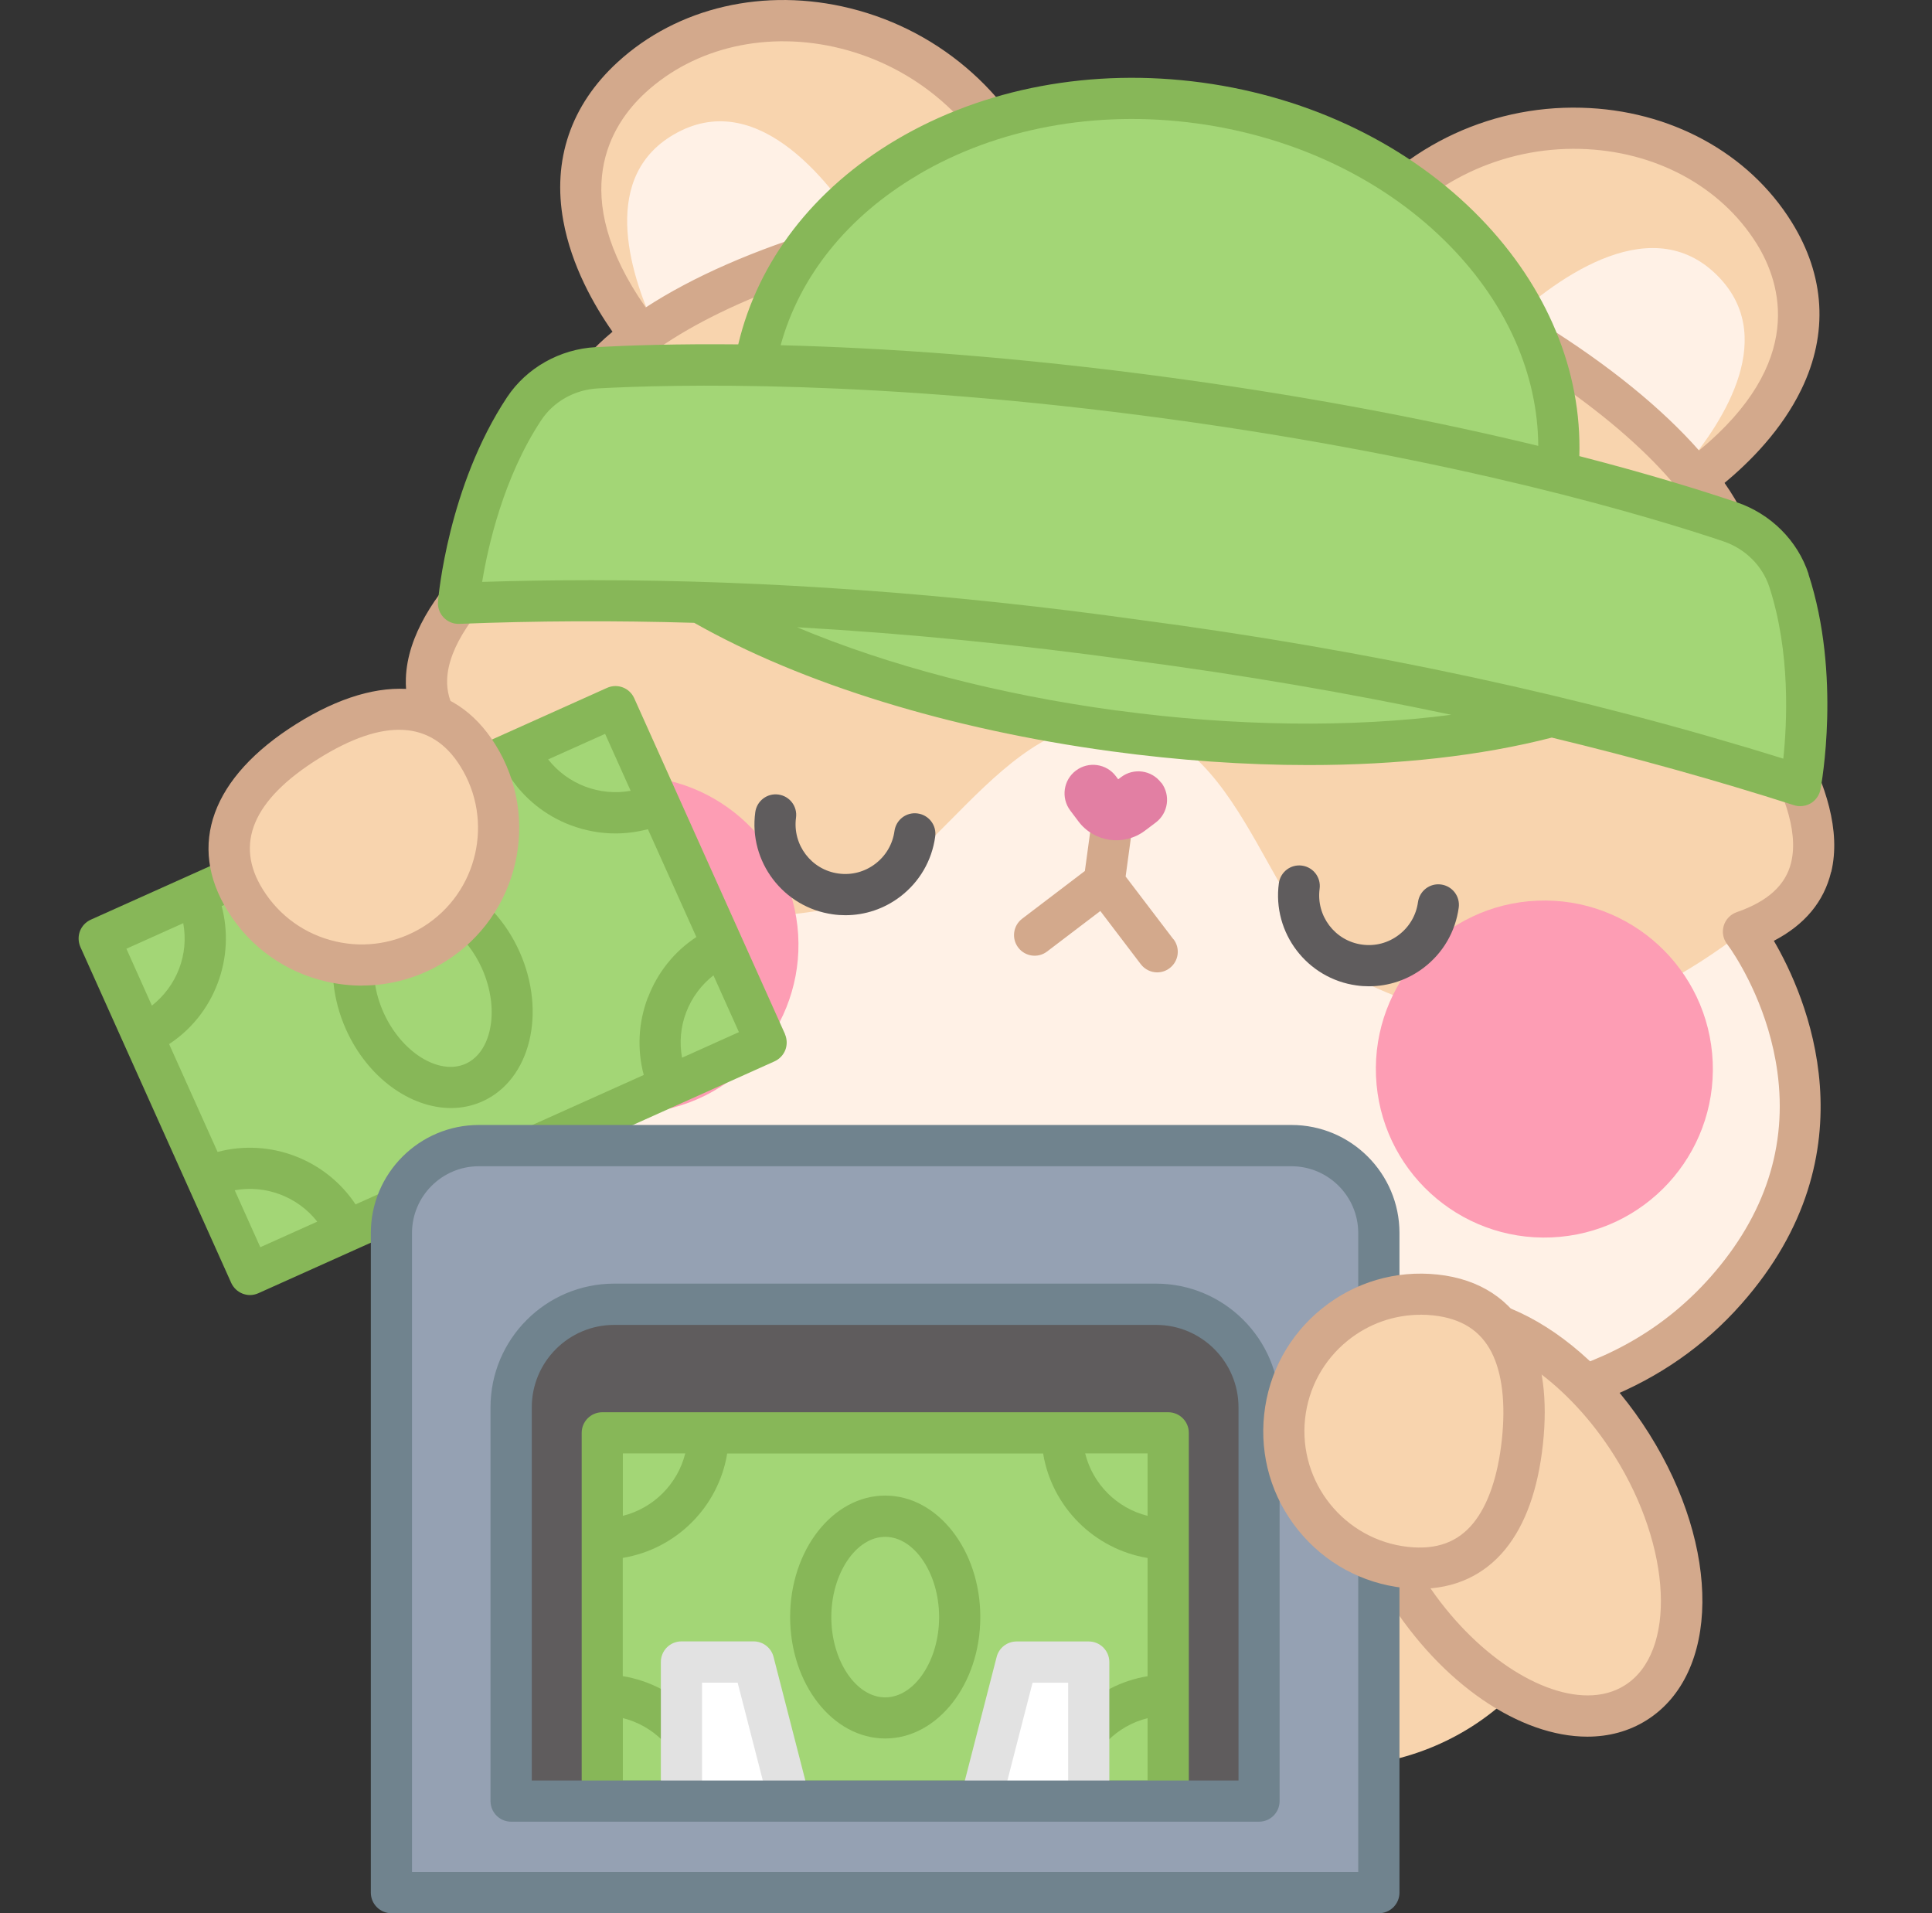
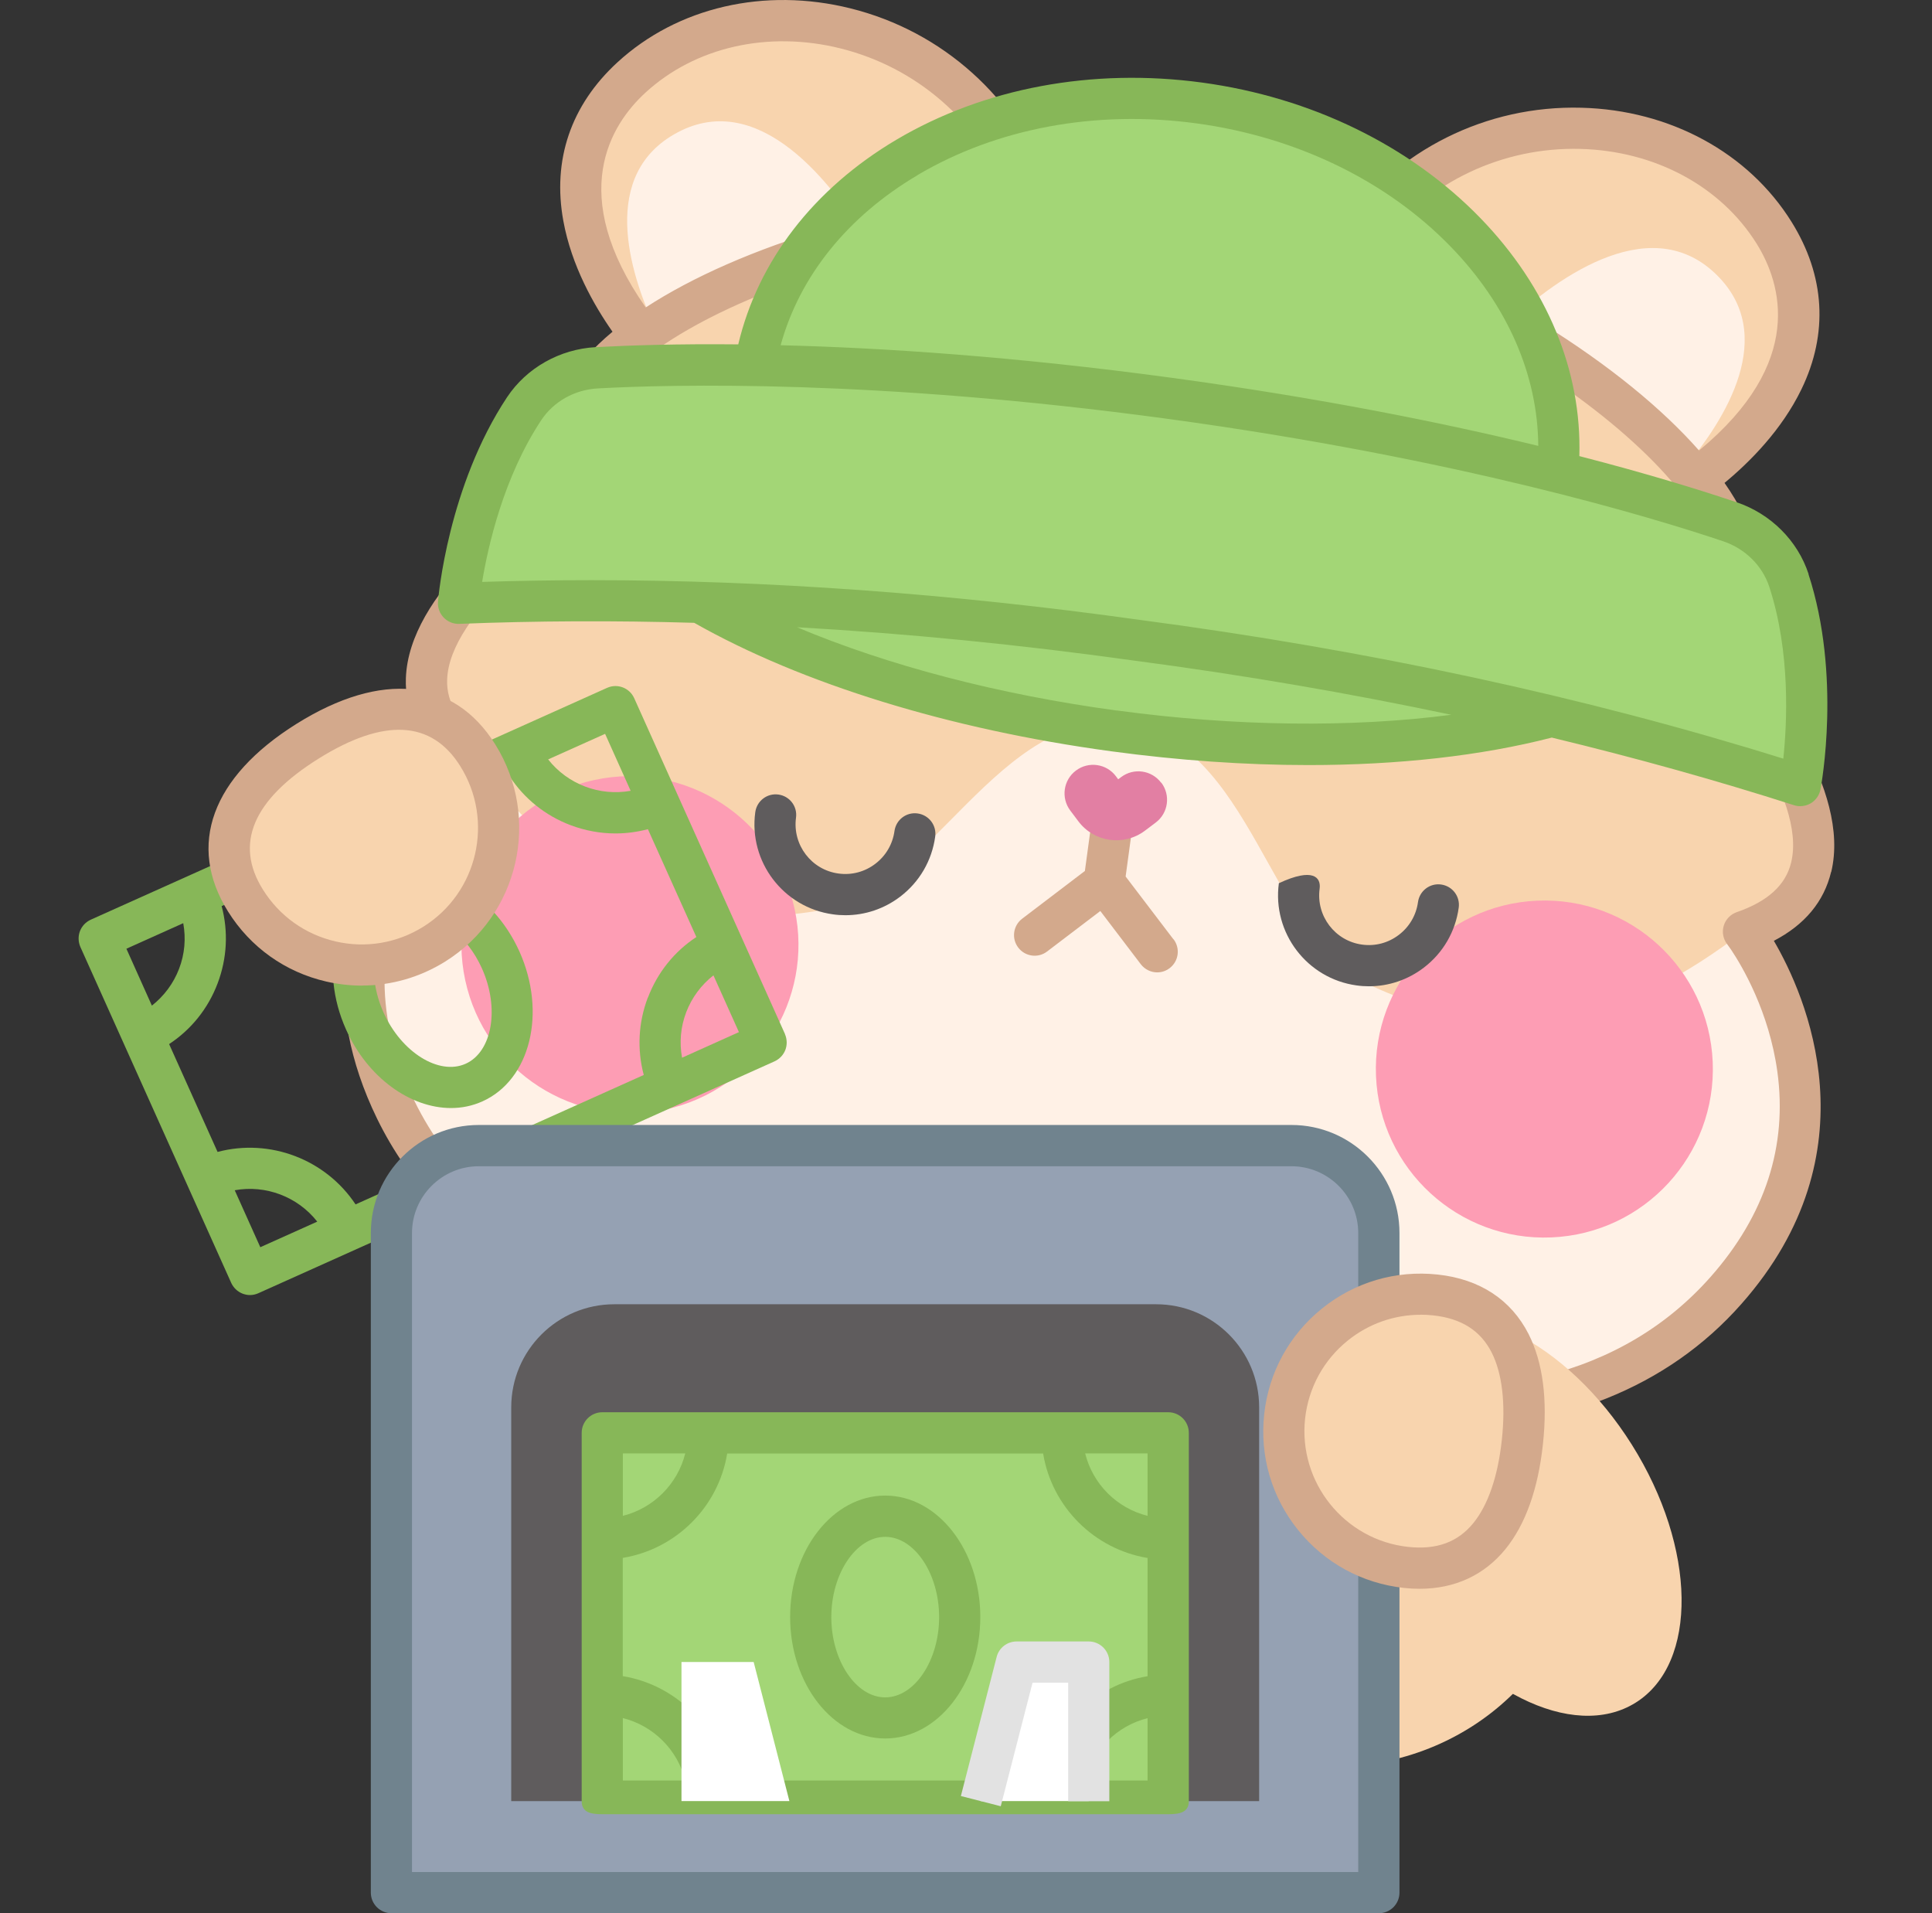
<svg xmlns="http://www.w3.org/2000/svg" width="101" height="100" viewBox="0 0 101 100" fill="none">
  <rect x="0" y="0" width="101" height="100" fill="#333333" stroke="none" />
  <path d="M91.138 48.698C100.495 45.454 89.031 33.528 89.031 33.528C92.375 30.986 90.88 27.048 86.974 23.161L89.203 24.624C91.537 22.771 96.353 17.968 92.747 12.173C88.297 5.014 76.534 4.597 70.939 12.617L73.775 14.484C69.987 12.771 66.045 11.511 62.474 11.026C58.908 10.541 54.767 10.705 50.662 11.344L53.892 10.301C50.648 1.076 39.207 -1.656 33.004 4.058C27.979 8.679 31.341 14.592 33.104 17.007L35.632 16.192C30.834 18.892 28.346 22.286 30.893 25.63C30.893 25.63 16.66 34.067 24.812 39.69C24.812 39.69 15.274 46.931 20.689 58.014C28.414 73.823 54.631 68.83 54.631 68.83C54.631 68.83 56.96 69.976 60.517 71.159C58.084 73.402 56.566 76.533 56.566 79.999C56.566 86.818 62.42 92.346 69.643 92.346C76.865 92.346 82.719 86.818 82.719 79.999C82.719 77.434 81.89 75.051 80.472 73.08C84.083 72.26 87.486 70.547 90.218 67.461C97.464 59.274 92.584 50.855 91.378 49.056C91.22 48.825 91.129 48.703 91.129 48.703L91.138 48.698Z" fill="#F8D4AE" />
  <path d="M45.248 12.472C40.962 13.591 37.029 15.191 34.21 17.053C32.905 14.212 31.324 9.11 35.411 6.926C39.747 4.611 43.581 9.717 45.248 12.472Z" fill="#FFF1E6" />
  <path d="M88.122 24.376C85.91 21.829 82.539 19.238 78.706 17.017C81.049 14.806 86.101 10.905 89.667 14.294C93.029 17.489 90.133 21.988 88.122 24.376Z" fill="#FFF1E6" />
  <path d="M58.841 37.823C65.393 38.711 66.38 49.024 71.491 51.43C79.299 55.096 85.112 53.279 91.138 48.693C91.138 48.693 98.397 58.218 90.223 67.457C78.56 80.629 54.622 68.825 54.622 68.825C54.622 68.825 28.405 73.818 20.68 58.009C15.27 46.926 24.803 39.685 24.803 39.685C29.388 45.712 34.504 49.015 43.009 47.565C48.578 46.609 52.28 36.935 58.831 37.828L58.841 37.823Z" fill="#FFF1E6" />
  <path d="M61.342 49.094L58.845 45.814L59.312 42.379C59.393 41.79 58.981 41.246 58.392 41.169C57.803 41.093 57.259 41.5 57.182 42.089L56.715 45.524L53.435 48.02C52.964 48.379 52.868 49.054 53.231 49.529C53.589 50.001 54.269 50.096 54.74 49.733L57.522 47.617L59.638 50.399C59.851 50.676 60.173 50.825 60.494 50.825C60.721 50.825 60.952 50.753 61.147 50.603C61.618 50.245 61.713 49.57 61.351 49.094H61.342Z" fill="#D3A98C" />
  <path d="M95.732 45.577C96.77 41.254 92.424 35.726 90.558 33.597C91.853 32.201 92.266 30.457 91.745 28.485C91.473 27.452 90.934 26.36 90.154 25.241C91.468 24.154 93.14 22.482 94.174 20.348C95.587 17.434 95.41 14.412 93.661 11.603C91.409 7.982 87.3 5.748 82.669 5.631C77.698 5.499 73.031 7.833 70.154 11.87C67.526 10.941 64.961 10.28 62.623 9.962C60.29 9.645 57.639 9.595 54.862 9.79C53.162 5.132 49.288 1.639 44.463 0.438C39.968 -0.681 35.414 0.375 32.274 3.261C29.841 5.499 28.867 8.367 29.451 11.553C29.877 13.886 31.041 15.943 32.02 17.339C30.974 18.213 30.163 19.12 29.623 20.044C28.599 21.807 28.527 23.596 29.406 25.287C27.041 26.836 21.372 31.005 21.218 35.45C21.164 37.054 21.807 38.486 23.139 39.723C22.229 40.606 20.869 42.12 19.768 44.181C18.092 47.317 16.723 52.346 19.718 58.481C23.049 65.296 30.217 69.424 40.448 70.416C47.132 71.064 52.99 70.194 54.476 69.945C55.84 70.584 61.255 72.981 67.87 74.141C70.227 74.553 72.465 74.757 74.581 74.757C81.559 74.757 87.173 72.528 91.029 68.164C98.061 60.212 94.386 52.007 92.733 49.175C94.346 48.336 95.352 47.131 95.728 45.568L95.732 45.577ZM82.615 7.783C86.52 7.883 89.964 9.74 91.835 12.74C93.122 14.806 94.409 18.934 88.822 23.547C86.892 21.358 84.132 19.102 80.725 16.977C78.025 15.291 75.125 13.827 72.247 12.663C74.731 9.491 78.555 7.679 82.615 7.783ZM33.733 4.851C36.338 2.454 40.154 1.589 43.942 2.531C47.884 3.515 51.087 6.283 52.632 10.003C49.547 10.357 46.361 10.995 43.312 11.897C39.46 13.039 36.203 14.475 33.756 16.07C29.601 10.135 31.939 6.501 33.733 4.851ZM93.639 45.074C93.353 46.261 92.42 47.113 90.789 47.679C90.463 47.793 90.213 48.055 90.114 48.382C90.014 48.712 90.077 49.07 90.286 49.342C90.295 49.356 90.372 49.46 90.499 49.641C91.083 50.516 92.483 52.886 92.914 56.003C93.453 59.9 92.279 63.511 89.425 66.742C84.862 71.898 77.753 73.674 68.296 72.029C61.083 70.774 55.17 67.888 55.111 67.861C54.961 67.788 54.798 67.752 54.635 67.752C54.567 67.752 54.499 67.757 54.436 67.77C54.182 67.82 28.939 72.437 21.662 57.539C19.591 53.298 19.582 49.17 21.64 45.269C23.207 42.296 25.45 40.556 25.468 40.543C25.745 40.334 25.903 40.008 25.894 39.659C25.885 39.315 25.713 38.993 25.427 38.798C24.005 37.815 23.334 36.746 23.375 35.527C23.493 32.024 29.243 27.86 31.445 26.551C31.708 26.392 31.893 26.134 31.952 25.83C32.011 25.527 31.939 25.219 31.753 24.974C30.783 23.701 30.702 22.482 31.486 21.127C33.022 18.49 37.675 15.807 43.928 13.954C50.253 12.078 57.136 11.385 62.338 12.092C67.544 12.799 73.992 15.305 79.588 18.798C85.12 22.251 88.89 26.075 89.665 29.029C90.064 30.543 89.656 31.698 88.387 32.663C88.143 32.849 87.989 33.13 87.966 33.438C87.943 33.746 88.052 34.045 88.26 34.267C90.037 36.116 94.459 41.666 93.639 45.069V45.074Z" fill="#D3A98C" />
  <path d="M93.525 30.344C93.049 28.89 91.889 27.761 90.439 27.276C88.599 26.656 85.568 25.713 81.436 24.676C82.26 15.482 74.027 6.932 62.7 5.391C51.322 3.846 41.059 9.954 39.473 19.102C35.762 19.039 32.966 19.134 31.199 19.234C29.672 19.32 28.254 20.095 27.407 21.368C24.443 25.84 23.972 31.545 23.972 31.545C28.25 31.373 32.472 31.373 36.6 31.5C41.875 34.544 49.537 37.032 58.241 38.215C67.058 39.411 75.205 39.03 81.118 37.453C85.405 38.477 89.759 39.674 94.123 41.074C94.123 41.074 95.192 35.446 93.525 30.349V30.344Z" fill="#A3D676" />
  <path d="M34.792 57.989C39.547 56.962 42.569 52.274 41.542 47.519C40.514 42.764 35.827 39.742 31.072 40.769C26.317 41.796 23.295 46.484 24.322 51.239C25.349 55.994 30.037 59.016 34.792 57.989Z" fill="#FD9DB4" />
  <path d="M81.107 64.678C85.967 64.473 89.741 60.366 89.536 55.506C89.33 50.645 85.224 46.872 80.363 47.077C75.503 47.283 71.729 51.389 71.934 56.25C72.14 61.11 76.246 64.884 81.107 64.678Z" fill="#FD9DB4" />
  <path d="M60.703 40.914C60.209 40.253 59.271 40.121 58.614 40.615L58.456 40.733L58.338 40.574C57.844 39.913 56.906 39.781 56.249 40.275C55.587 40.769 55.456 41.707 55.95 42.364L56.376 42.931C57.196 44.023 58.75 44.245 59.847 43.424L60.413 42.998C61.075 42.505 61.206 41.567 60.712 40.91L60.703 40.914Z" fill="#E27FA3" />
-   <path d="M71.569 51.552C71.351 51.552 71.138 51.538 70.921 51.507C68.329 51.153 66.503 48.756 66.856 46.164C66.938 45.575 67.477 45.163 68.066 45.245C68.655 45.326 69.067 45.865 68.986 46.455C68.796 47.873 69.788 49.182 71.206 49.373C71.895 49.468 72.575 49.286 73.127 48.865C73.68 48.444 74.034 47.837 74.129 47.152C74.21 46.563 74.749 46.151 75.338 46.232C75.927 46.314 76.34 46.853 76.258 47.442C76.086 48.697 75.438 49.812 74.428 50.582C73.594 51.217 72.593 51.552 71.564 51.552H71.569Z" fill="#5F5C5D" />
+   <path d="M71.569 51.552C71.351 51.552 71.138 51.538 70.921 51.507C68.329 51.153 66.503 48.756 66.856 46.164C68.655 45.326 69.067 45.865 68.986 46.455C68.796 47.873 69.788 49.182 71.206 49.373C71.895 49.468 72.575 49.286 73.127 48.865C73.68 48.444 74.034 47.837 74.129 47.152C74.21 46.563 74.749 46.151 75.338 46.232C75.927 46.314 76.34 46.853 76.258 47.442C76.086 48.697 75.438 49.812 74.428 50.582C73.594 51.217 72.593 51.552 71.564 51.552H71.569Z" fill="#5F5C5D" />
  <path d="M44.201 47.837C43.983 47.837 43.766 47.824 43.548 47.792C40.956 47.438 39.13 45.041 39.484 42.45C39.565 41.861 40.105 41.448 40.694 41.53C41.283 41.611 41.695 42.151 41.613 42.74C41.423 44.158 42.415 45.467 43.834 45.658C44.522 45.753 45.206 45.572 45.759 45.15C46.312 44.729 46.666 44.122 46.761 43.437C46.842 42.848 47.381 42.436 47.971 42.518C48.559 42.599 48.972 43.138 48.89 43.727C48.718 44.983 48.07 46.097 47.06 46.867C46.226 47.502 45.225 47.837 44.196 47.837H44.201Z" fill="#5F5C5D" />
  <path d="M94.549 30.007C93.978 28.258 92.569 26.854 90.783 26.251C88.908 25.621 86.157 24.765 82.564 23.84C82.695 19.386 80.883 15.005 77.399 11.407C73.719 7.61 68.549 5.091 62.845 4.316C57.108 3.537 51.435 4.597 46.863 7.302C42.532 9.867 39.627 13.641 38.594 18C35.418 17.968 32.912 18.05 31.14 18.145C29.26 18.249 27.529 19.228 26.51 20.759C23.428 25.408 22.916 31.199 22.898 31.444C22.871 31.752 22.98 32.055 23.193 32.277C23.406 32.499 23.705 32.622 24.013 32.608C28.014 32.45 32.11 32.431 36.292 32.554C41.911 35.739 49.636 38.123 58.092 39.269C61.635 39.749 65.106 39.989 68.404 39.989C73.094 39.989 77.43 39.505 81.123 38.553C85.482 39.604 89.714 40.782 93.788 42.087C93.896 42.123 94.005 42.137 94.114 42.137C94.304 42.137 94.494 42.087 94.662 41.987C94.925 41.829 95.111 41.566 95.17 41.263C95.215 41.022 96.271 35.304 94.54 30.003L94.549 30.007ZM47.96 9.155C52.115 6.695 57.299 5.734 62.555 6.45C67.784 7.161 72.51 9.454 75.853 12.907C78.799 15.947 80.394 19.595 80.416 23.306C75.396 22.087 69.002 20.8 61.295 19.753C53.026 18.63 46.138 18.177 40.81 18.045C41.798 14.447 44.299 11.325 47.96 9.16V9.155ZM58.382 37.139C52.201 36.301 46.438 34.792 41.666 32.785C47.412 33.111 53.298 33.691 59.288 34.529C64.974 35.277 70.511 36.228 75.867 37.361C70.679 38.041 64.562 37.973 58.382 37.135V37.139ZM93.226 39.654C82.85 36.414 71.535 33.977 59.578 32.4C49.7 31.018 40.094 30.325 30.923 30.325C28.997 30.325 27.09 30.356 25.205 30.415C25.508 28.566 26.324 24.937 28.299 21.956C28.943 20.986 30.049 20.365 31.254 20.302C35.123 20.089 45.767 19.817 61.001 21.887C76.234 23.958 86.42 27.058 90.09 28.294C91.237 28.68 92.134 29.572 92.496 30.678C93.606 34.081 93.425 37.796 93.226 39.659V39.654Z" fill="#87B758" />
  <path d="M85.512 88.993C88.785 86.939 88.696 80.906 85.313 75.519C81.931 70.131 76.537 67.429 73.264 69.483C69.992 71.538 70.081 77.571 73.463 82.958C76.845 88.346 82.24 91.048 85.512 88.993Z" fill="#F8D4AE" />
-   <path d="M82.981 90.773C79.492 90.773 75.391 88.068 72.545 83.537C68.789 77.556 68.853 70.986 72.686 68.576C76.519 66.17 82.464 68.97 86.22 74.951C89.977 80.932 89.913 87.502 86.08 89.913C85.151 90.497 84.095 90.773 82.981 90.773ZM75.772 69.876C75.056 69.876 74.399 70.044 73.832 70.402C71.114 72.11 71.358 77.602 74.371 82.395C76.755 86.188 80.285 88.617 82.999 88.617C83.715 88.617 84.372 88.449 84.938 88.091C87.657 86.383 87.412 80.891 84.399 76.097C82.015 72.3 78.49 69.876 75.772 69.876Z" fill="#D3A98C" />
-   <path d="M5.187 49.054L13.072 66.613L40.06 54.496L32.175 36.936L5.187 49.054Z" fill="#A3D676" />
  <path d="M41.039 54.052L33.155 36.494C32.911 35.951 32.276 35.71 31.733 35.955L4.745 48.071C4.487 48.189 4.283 48.402 4.179 48.669C4.079 48.937 4.088 49.231 4.201 49.494L12.086 67.052C12.203 67.31 12.416 67.514 12.684 67.618C12.806 67.664 12.938 67.691 13.064 67.691C13.214 67.691 13.363 67.659 13.504 67.596L40.491 55.475C40.749 55.357 40.953 55.144 41.057 54.877C41.157 54.61 41.148 54.315 41.035 54.052H41.039ZM33.867 52.14C33.368 53.454 33.3 54.854 33.654 56.187L18.588 62.952C17.024 60.595 14.107 59.485 11.374 60.21L8.841 54.573C9.992 53.817 10.876 52.72 11.374 51.406C11.873 50.092 11.941 48.688 11.587 47.36L26.653 40.595C27.41 41.746 28.506 42.629 29.82 43.128C30.586 43.418 31.384 43.563 32.176 43.563C32.748 43.563 33.314 43.486 33.871 43.341L36.404 48.977C35.253 49.734 34.37 50.831 33.871 52.145L33.867 52.14ZM32.969 41.334C31.347 41.628 29.675 40.994 28.656 39.693L31.633 38.357L32.969 41.334ZM9.58 48.257C9.725 49.05 9.657 49.866 9.362 50.636C9.068 51.406 8.574 52.063 7.94 52.562L6.608 49.589L9.58 48.253V48.257ZM12.271 62.213C13.893 61.918 15.566 62.553 16.585 63.853L13.608 65.19L12.271 62.213ZM35.656 55.285C35.511 54.496 35.579 53.676 35.874 52.906C36.169 52.136 36.662 51.479 37.297 50.98L38.629 53.948L35.656 55.285Z" fill="#87B758" />
  <path d="M20.024 45.981C17.523 47.105 16.658 50.616 18.09 53.811C19.222 56.335 21.456 57.916 23.577 57.916C24.143 57.916 24.696 57.803 25.221 57.567C27.723 56.444 28.588 52.932 27.156 49.737C25.72 46.543 22.521 44.857 20.02 45.981H20.024ZM24.342 55.601C22.947 56.226 20.985 55.003 20.052 52.927C19.118 50.852 19.508 48.568 20.903 47.943C21.152 47.83 21.415 47.78 21.692 47.78C22.965 47.78 24.428 48.913 25.194 50.616C26.128 52.692 25.738 54.975 24.342 55.601Z" fill="#87B758" />
  <path d="M25.032 59.883H67.515C70.034 59.883 72.082 61.931 72.082 64.45V98.927H20.464V64.45C20.464 61.931 22.512 59.883 25.032 59.883Z" fill="#95A1B3" />
  <path d="M72.083 100.002H20.465C19.871 100.002 19.386 99.522 19.386 98.924V64.447C19.386 61.334 21.919 58.801 25.032 58.801H67.516C70.629 58.801 73.161 61.334 73.161 64.447V98.924C73.161 99.517 72.681 100.002 72.083 100.002ZM21.538 97.85H71.005V64.451C71.005 62.525 69.437 60.958 67.511 60.958H25.032C23.106 60.958 21.538 62.525 21.538 64.451V97.85Z" fill="#70838E" />
  <path d="M32.109 68.172H60.438C63.41 68.172 65.825 70.587 65.825 73.559V94.144H26.726V73.559C26.726 70.587 29.141 68.172 32.114 68.172H32.109Z" fill="#5F5C5D" />
  <path d="M31.482 74.896V94.144H61.065V74.896H31.482Z" fill="#A3D676" />
  <path d="M61.071 73.816H31.487C30.893 73.816 30.409 74.297 30.409 74.895V94.143C30.409 94.737 30.889 94.827 31.487 94.827H61.071C61.664 94.827 62.149 94.737 62.149 94.143V74.895C62.149 74.301 61.669 73.816 61.071 73.816ZM59.992 79.231C58.388 78.832 57.129 77.573 56.73 75.969H59.992V79.231ZM54.532 93.065H38.016C37.559 90.273 35.348 88.067 32.556 87.609V81.429C35.348 80.971 37.559 78.764 38.016 75.973H54.532C54.99 78.764 57.201 80.971 59.992 81.433V87.614C57.201 88.071 54.995 90.278 54.532 93.069V93.065ZM35.823 75.969C35.425 77.568 34.16 78.832 32.561 79.231V75.969H35.823ZM32.561 89.802C34.16 90.201 35.425 91.46 35.823 93.065H32.561V89.802ZM56.73 93.065C57.129 91.465 58.393 90.201 59.992 89.807V93.065H56.73Z" fill="#87B758" />
  <path d="M46.277 78.172C43.536 78.172 41.306 81.022 41.306 84.52C41.306 88.018 43.536 90.868 46.277 90.868C49.018 90.868 51.248 88.018 51.248 84.52C51.248 81.022 49.018 78.172 46.277 78.172ZM46.277 88.72C44.75 88.72 43.459 86.799 43.459 84.525C43.459 82.25 44.75 80.329 46.277 80.329C47.804 80.329 49.095 82.25 49.095 84.525C49.095 86.799 47.804 88.72 46.277 88.72Z" fill="#87B758" />
  <path d="M39.4 86.871H35.626V94.139H41.267L39.4 86.871Z" fill="white" />
-   <path d="M40.225 94.411L38.562 87.95H36.7V94.144H34.548V86.871C34.548 86.278 35.028 85.793 35.626 85.793H39.396C39.885 85.793 40.316 86.124 40.438 86.6L42.309 93.872L40.225 94.407V94.411Z" fill="#E2E2E2" />
  <path d="M53.145 86.871H56.915V94.139H51.274L53.145 86.871Z" fill="white" />
  <path d="M52.316 94.41L50.232 93.876L52.103 86.603C52.225 86.128 52.656 85.797 53.145 85.797H56.915C57.509 85.797 57.993 86.277 57.993 86.875V94.148H55.841V87.954H53.979L52.316 94.415V94.41Z" fill="#E2E2E2" />
-   <path d="M65.825 95.218H26.721C26.128 95.218 25.643 94.738 25.643 94.14V73.555C25.643 69.994 28.543 67.094 32.104 67.094H60.433C63.994 67.094 66.894 69.994 66.894 73.555V94.14C66.894 94.734 66.414 95.218 65.816 95.218H65.825ZM27.8 93.066H64.746V73.56C64.746 71.185 62.812 69.251 60.437 69.251H32.109C29.73 69.251 27.8 71.185 27.8 73.56V93.066Z" fill="#70838E" />
  <path d="M16.072 38.748C19.425 36.65 22.878 36.129 24.976 39.482C27.074 42.835 26.054 47.253 22.701 49.351C19.348 51.449 14.93 50.429 12.832 47.076C10.735 43.723 12.719 40.846 16.072 38.748Z" fill="#F8D4AE" />
  <path d="M18.922 51.517C18.301 51.517 17.675 51.445 17.055 51.304C14.912 50.811 13.085 49.51 11.921 47.643C9.76 44.186 11.065 40.611 15.501 37.834C19.941 35.056 23.725 35.45 25.89 38.907C28.301 42.759 27.127 47.852 23.276 50.258C21.948 51.087 20.449 51.513 18.922 51.513V51.517ZM16.642 39.66C13.222 41.803 12.243 44.105 13.747 46.502C14.608 47.879 15.954 48.84 17.54 49.207C19.121 49.574 20.757 49.297 22.134 48.436C24.98 46.656 25.845 42.895 24.064 40.049C22.565 37.648 20.068 37.516 16.642 39.66Z" fill="#D3A98C" />
  <path d="M79.59 75.381C79.168 79.314 77.442 82.354 73.513 81.928C69.585 81.502 66.735 77.972 67.161 74.039C67.582 70.106 71.117 67.261 75.049 67.687C78.983 68.108 80.02 71.448 79.594 75.381H79.59Z" fill="#F8D4AE" />
  <path d="M74.212 83.044C73.944 83.044 73.672 83.03 73.396 82.999C71.208 82.763 69.246 81.689 67.864 79.976C66.482 78.264 65.852 76.116 66.088 73.927C66.323 71.739 67.397 69.777 69.11 68.395C70.823 67.013 72.97 66.383 75.159 66.619C77.356 66.854 78.997 67.933 79.912 69.732C80.659 71.213 80.913 73.153 80.659 75.495C80.406 77.838 79.749 79.677 78.702 80.969C77.587 82.337 76.047 83.044 74.212 83.044ZM74.266 68.721C72.884 68.721 71.552 69.188 70.46 70.067C69.196 71.086 68.403 72.536 68.226 74.154C67.868 77.489 70.288 80.498 73.623 80.855C75.1 81.014 76.215 80.606 77.026 79.605C77.796 78.658 78.308 77.158 78.512 75.26C78.716 73.365 78.534 71.789 77.982 70.697C77.397 69.546 76.396 68.911 74.919 68.753C74.697 68.73 74.475 68.717 74.257 68.717L74.266 68.721Z" fill="#D3A98C" />
</svg>